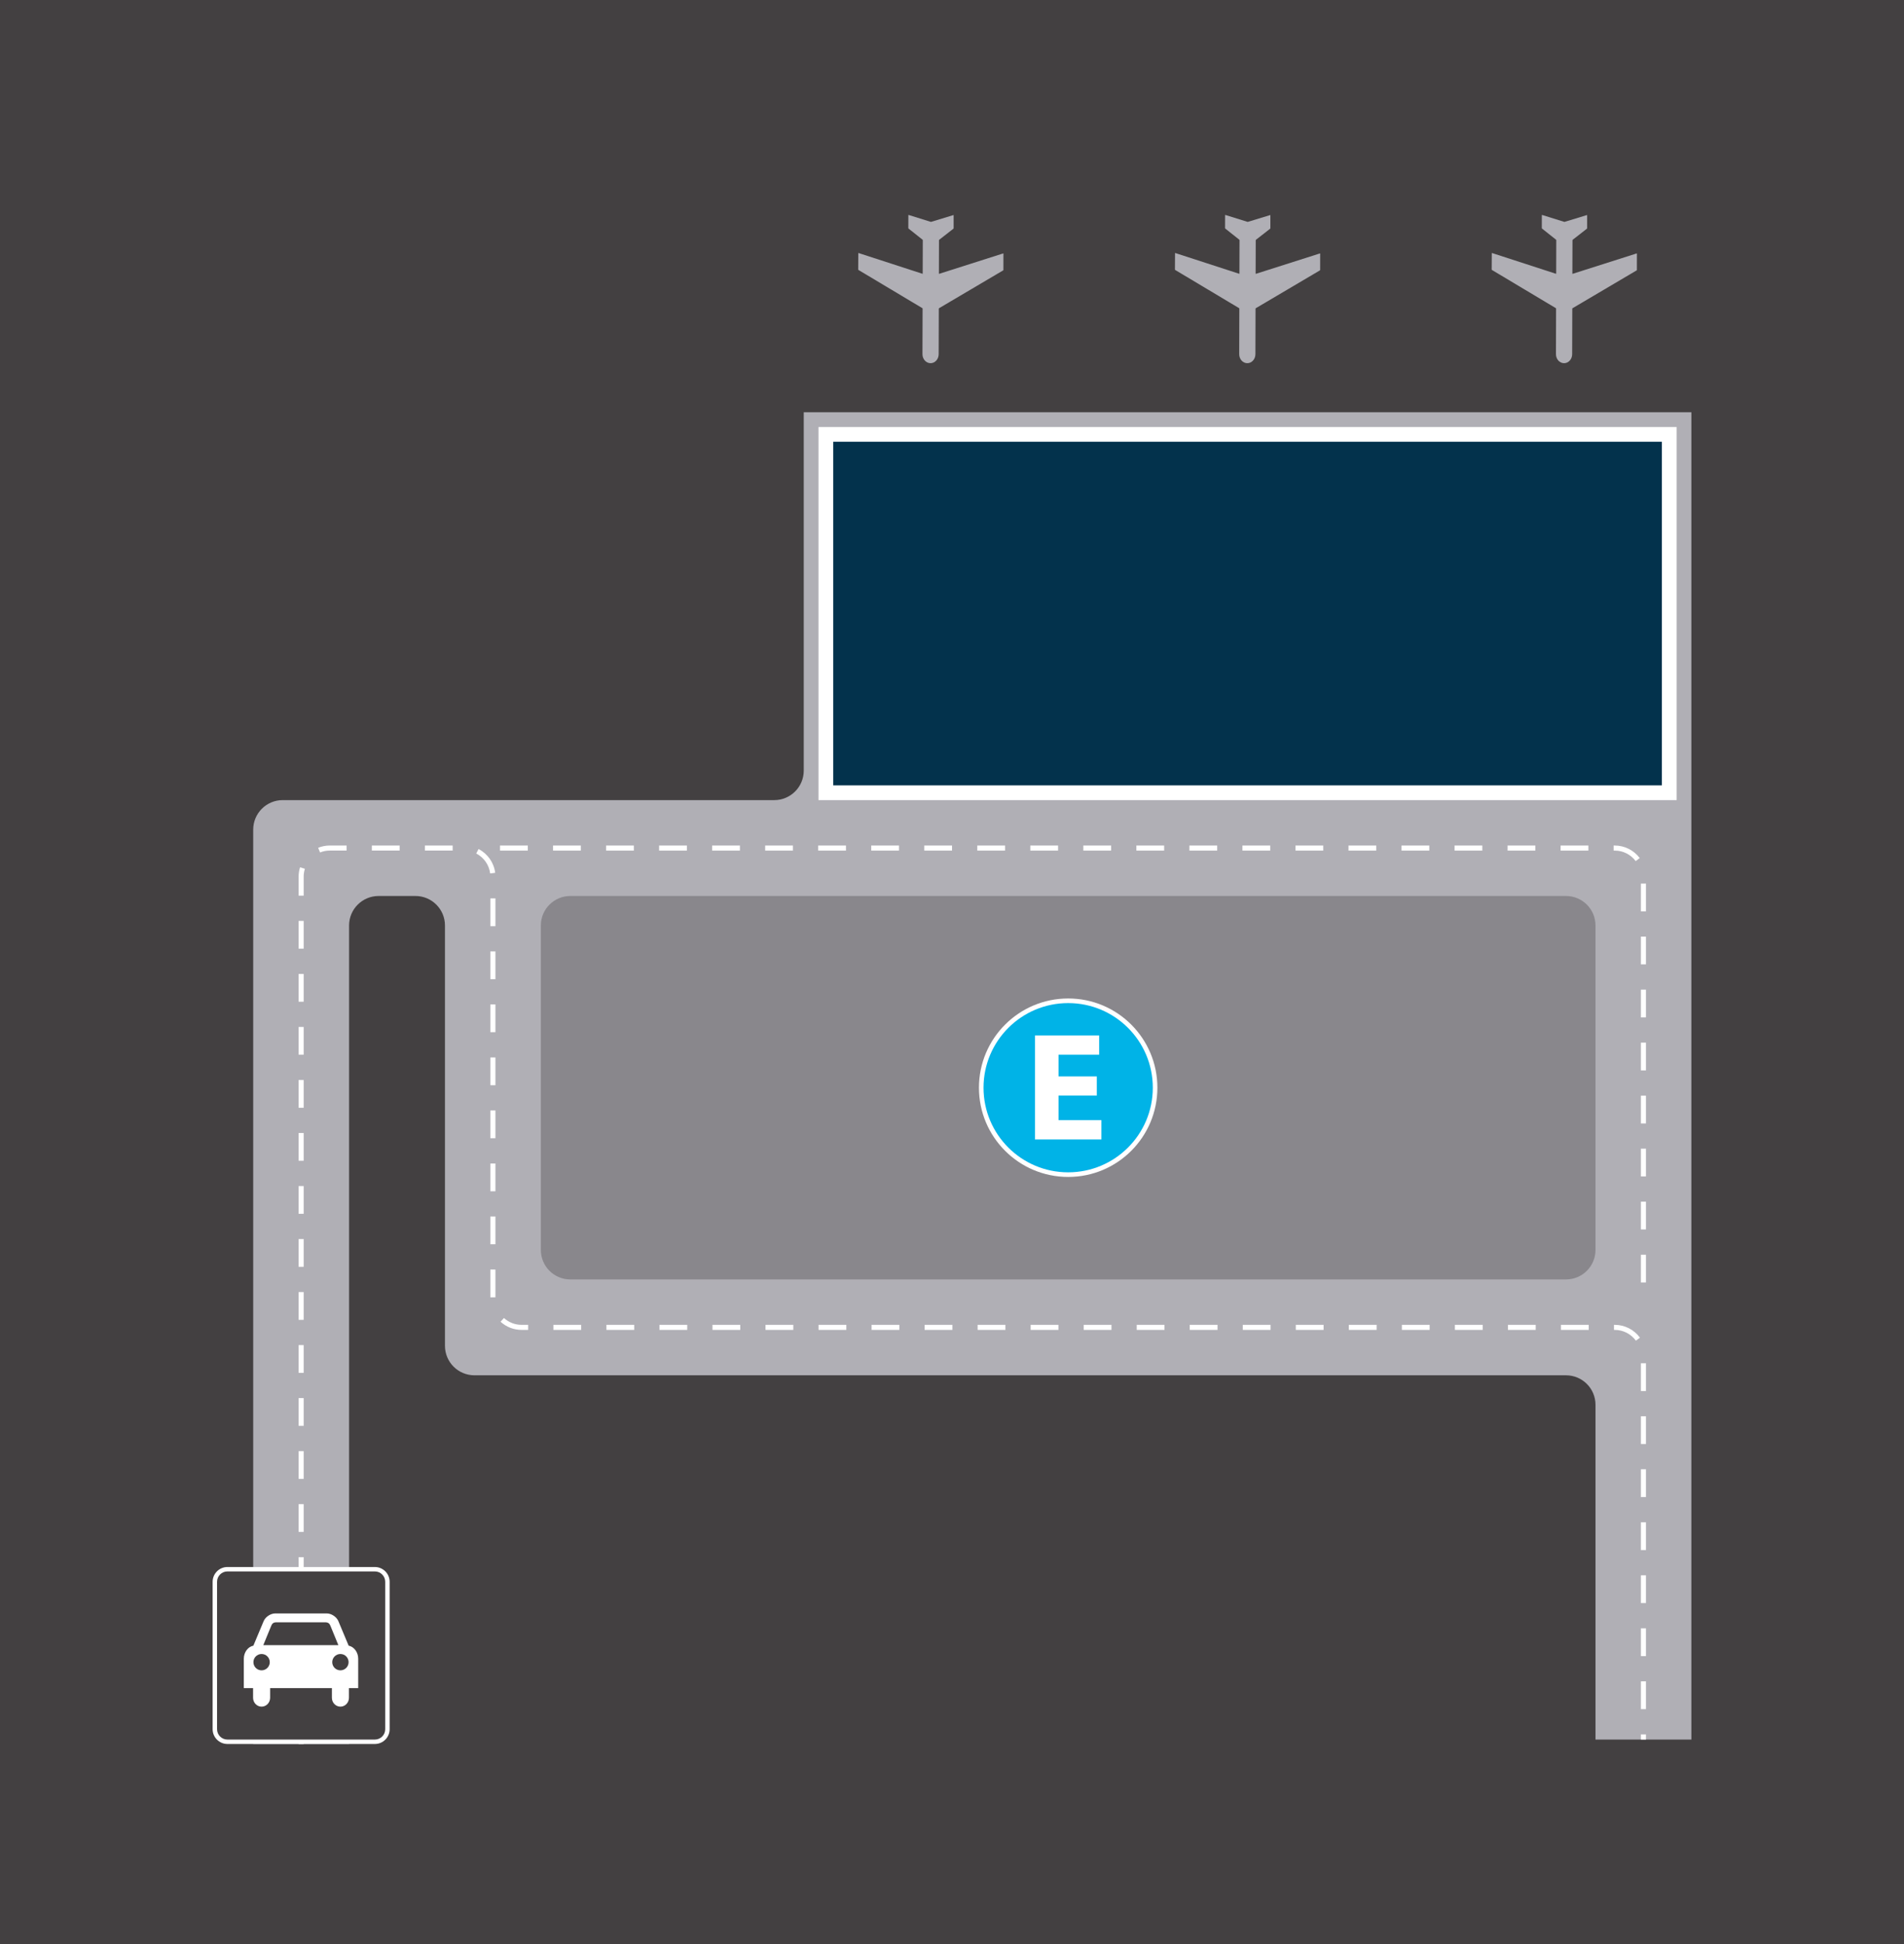
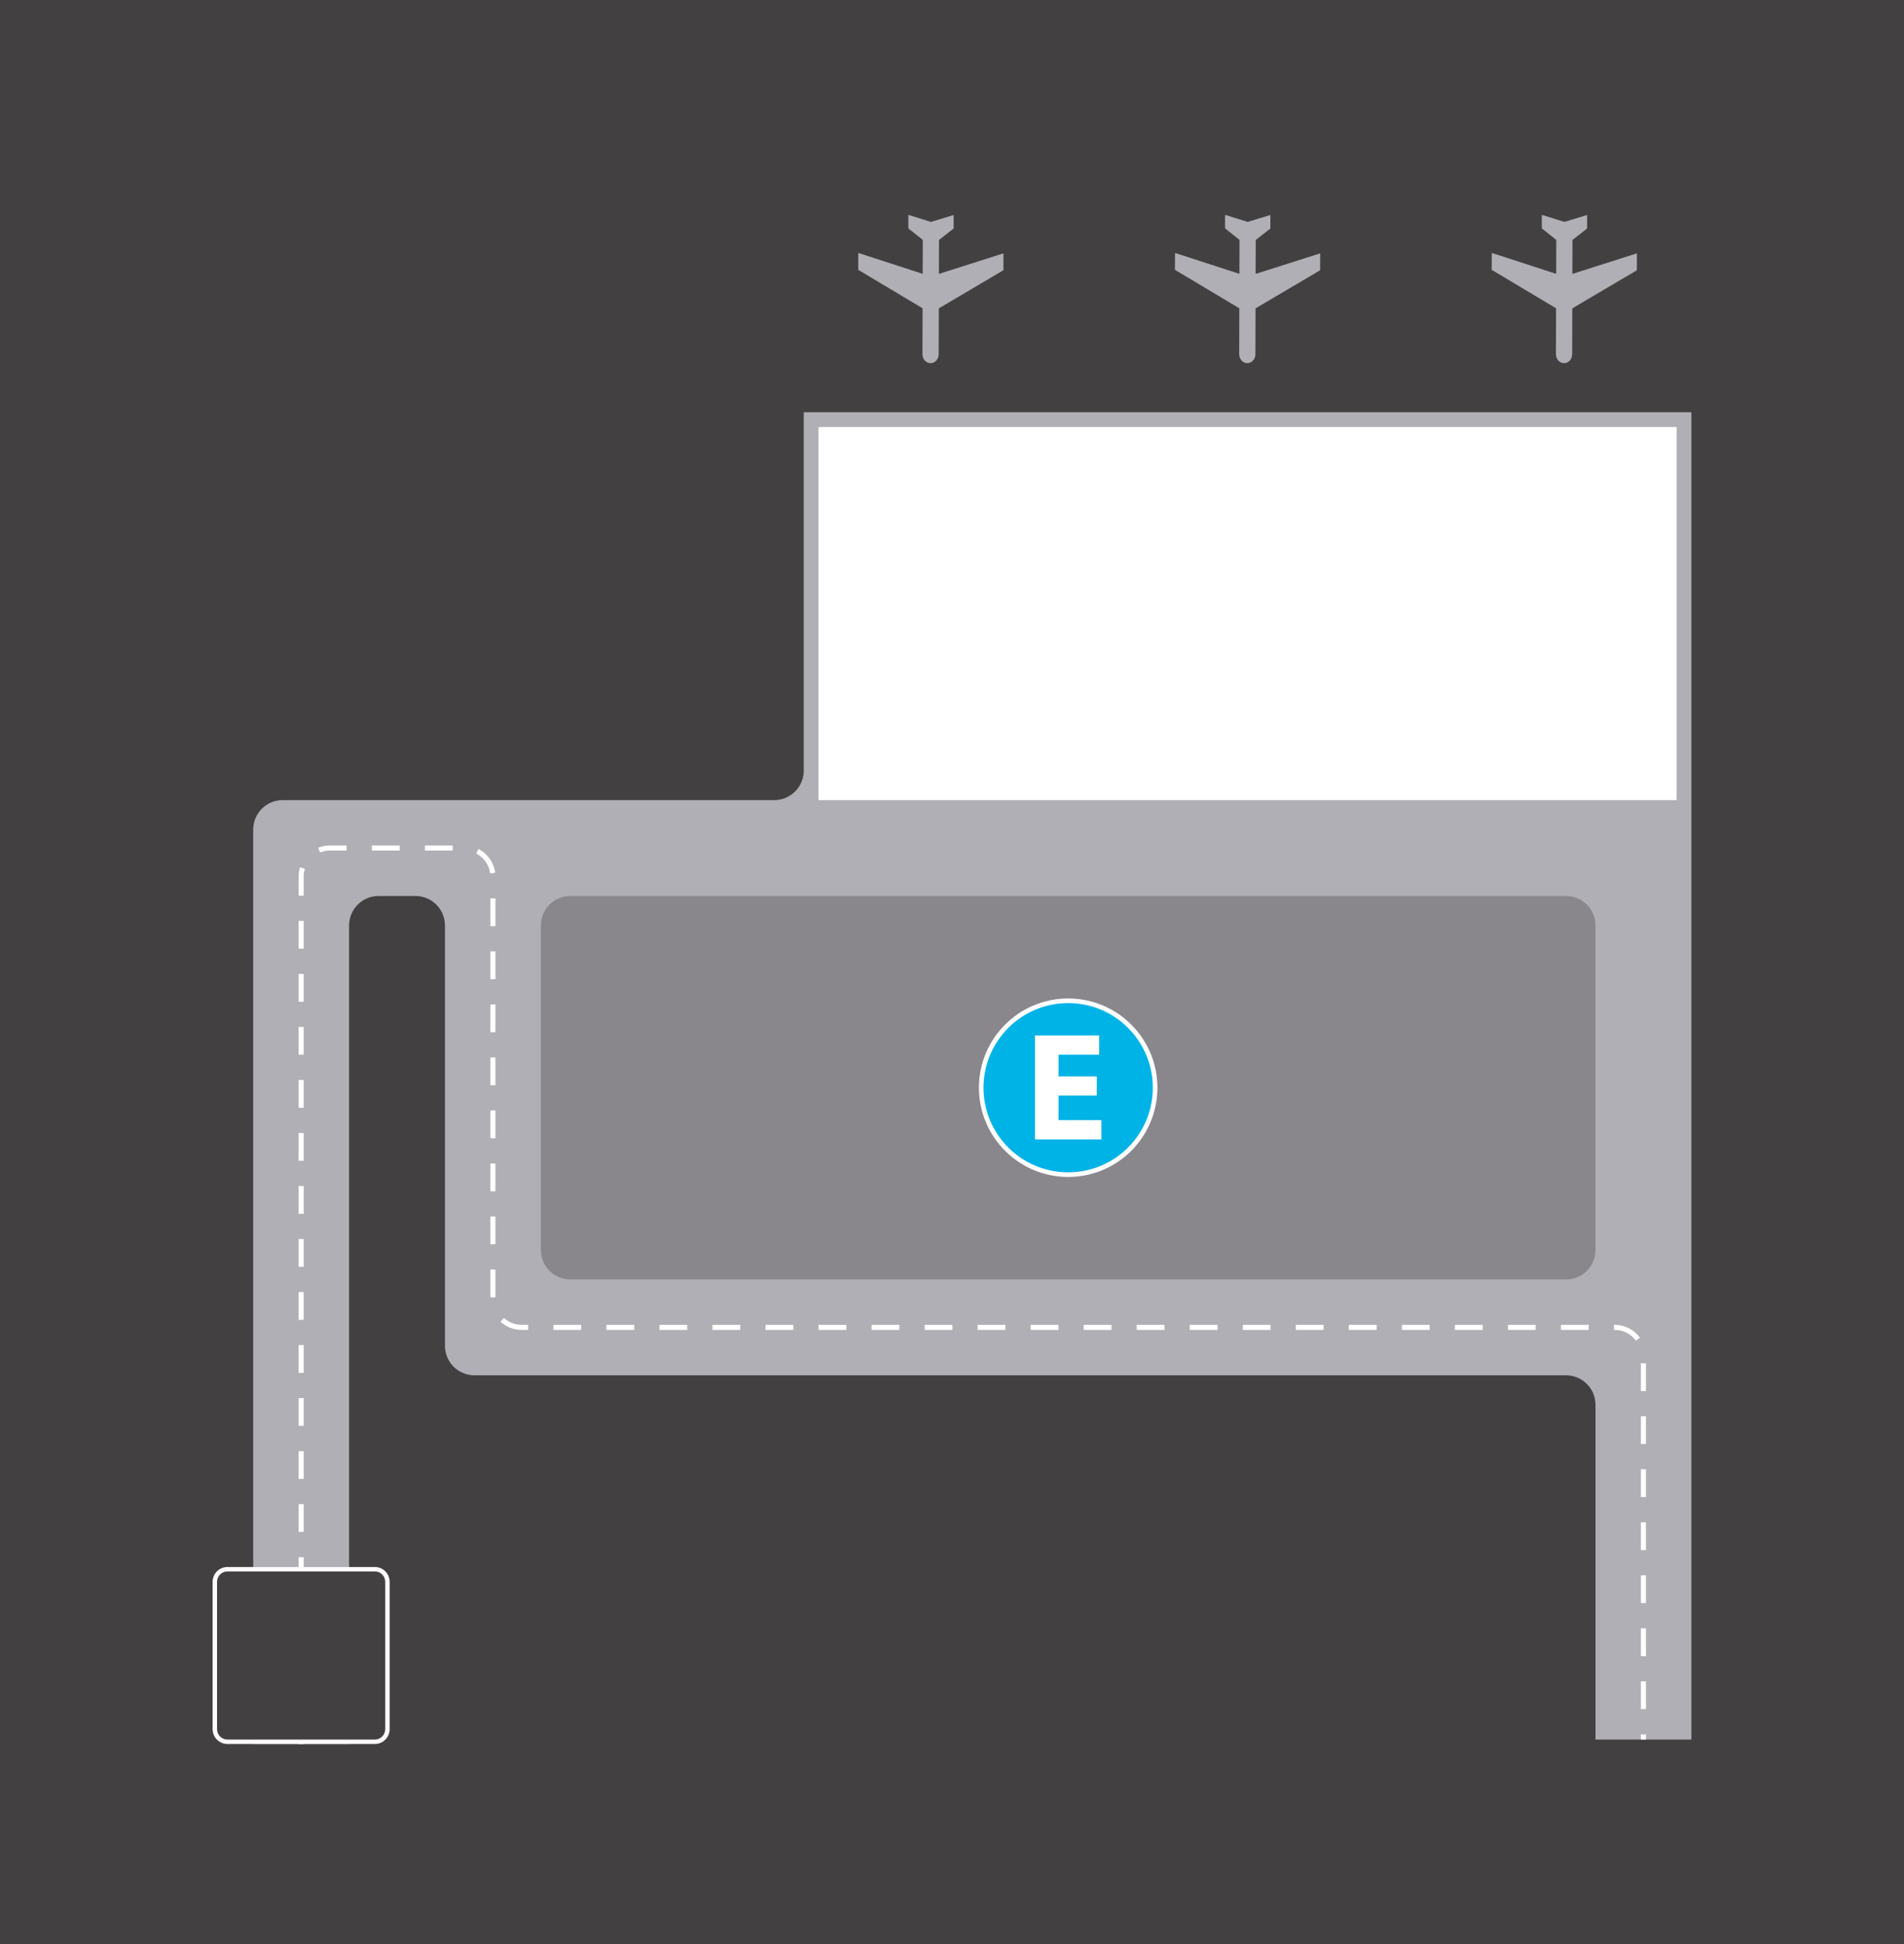
<svg xmlns="http://www.w3.org/2000/svg" version="1.1" x="0px" y="0px" width="754px" height="770px" viewBox="0 0 754 770" enable-background="new 0 0 754 770" xml:space="preserve">
  <g id="Gris">
    <rect x="-32" y="-34" fill="#434041" width="824" height="842" />
  </g>
  <g id="Estructura">
    <g>
      <g>
        <path fill="#B0AFB5" d="M365.311,137.515l-0.007,2.764c-0.005,1.965,1.435,3.572,3.203,3.576c1.765,0.006,3.21-1.594,3.213-3.559     l0.009-2.765l0.044-15.28c0-0.068,0.042-0.146,0.104-0.172l25.396-14.99c0.053-0.035,0.095-0.105,0.084-0.166l0.011-6.451     c0-0.062-0.049-0.106-0.102-0.089l-25.342,8.071c-0.062,0.009-0.111-0.018-0.111-0.078l0.036-13.234     c0-0.062,0.045-0.139,0.096-0.175l5.618-4.384c0.04-0.043,0.086-0.119,0.086-0.182l-0.004-5.127c0-0.053-0.042-0.097-0.103-0.078     l-8.774,2.669c-0.053,0.025-0.147,0.024-0.207-0.001l-8.733-2.719c-0.067-0.018-0.112,0.027-0.112,0.078l-0.014,5.127     c0,0.062,0.042,0.139,0.087,0.183l5.556,4.416c0.053,0.035,0.088,0.113,0.088,0.173l-0.039,13.236     c0,0.061-0.043,0.087-0.104,0.078l-25.296-8.215c-0.06-0.018-0.102,0.026-0.104,0.088l-0.035,6.451     c0,0.061,0.044,0.131,0.094,0.166l25.319,15.135c0.055,0.025,0.088,0.104,0.088,0.172L365.311,137.515z" />
        <path fill="#B0AFB5" d="M490.742,137.515l-0.007,2.764c-0.004,1.965,1.434,3.572,3.202,3.576     c1.765,0.006,3.214-1.594,3.217-3.559l0.007-2.765l0.043-15.28c0-0.068,0.045-0.146,0.105-0.172l25.396-14.99     c0.049-0.035,0.092-0.105,0.084-0.166l0.011-6.451c0-0.062-0.053-0.106-0.105-0.089l-25.341,8.071     c-0.06,0.009-0.112-0.018-0.112-0.078l0.039-13.234c0-0.062,0.042-0.139,0.095-0.175l5.618-4.384     c0.042-0.043,0.084-0.119,0.084-0.182l-0.003-5.127c0-0.053-0.043-0.097-0.103-0.078l-8.771,2.669     c-0.053,0.025-0.147,0.024-0.211-0.001l-8.732-2.719c-0.067-0.018-0.109,0.027-0.109,0.078l-0.018,5.127     c0,0.062,0.046,0.139,0.088,0.183l5.555,4.416c0.053,0.035,0.092,0.113,0.088,0.173l-0.035,13.236     c0,0.061-0.046,0.087-0.105,0.078l-25.295-8.215c-0.06-0.018-0.105,0.026-0.105,0.088l-0.035,6.451     c0,0.061,0.042,0.131,0.095,0.166l25.32,15.135c0.053,0.025,0.084,0.104,0.084,0.172L490.742,137.515z" />
        <path fill="#B0AFB5" d="M616.178,137.515l-0.008,2.764c-0.004,1.965,1.435,3.572,3.207,3.576     c1.765,0.006,3.208-1.594,3.213-3.559l0.007-2.765l0.042-15.28c0-0.068,0.045-0.146,0.105-0.172l25.396-14.99     c0.053-0.035,0.094-0.105,0.084-0.166l0.01-6.451c0-0.062-0.049-0.106-0.105-0.089l-25.34,8.071     c-0.059,0.009-0.112-0.018-0.112-0.078l0.04-13.234c0-0.062,0.044-0.139,0.094-0.175l5.617-4.384     c0.043-0.043,0.085-0.119,0.085-0.182l-0.003-5.127c0-0.053-0.039-0.097-0.103-0.079l-8.771,2.67     c-0.054,0.025-0.147,0.024-0.209-0.001l-8.734-2.719c-0.068-0.018-0.11,0.027-0.11,0.078l-0.015,5.127     c0,0.062,0.04,0.139,0.085,0.183l5.555,4.416c0.054,0.035,0.091,0.113,0.089,0.173l-0.035,13.236     c0,0.061-0.047,0.087-0.105,0.078l-25.296-8.215c-0.063-0.018-0.101,0.026-0.101,0.088l-0.04,6.451     c0,0.061,0.047,0.131,0.096,0.166l25.315,15.135c0.056,0.025,0.089,0.104,0.089,0.172L616.178,137.515z" />
      </g>
      <path fill="#B0AFB5" d="M318.293,163.289v141.94c0,6.45-5.233,11.684-11.684,11.684H111.945c-6.45,0-11.673,5.235-11.673,11.685    v362.166h37.967V366.566c0-6.45,5.236-11.684,11.686-11.684h14.6c6.449,0,11.685,5.234,11.685,11.684V533.05    c0,6.45,5.224,11.684,11.674,11.684h432.262c6.45,0,11.683,5.224,11.683,11.674v132.605h37.969V163.289H318.293z" />
      <g>
        <path fill="#B0AFB5" d="M631.827,495.082c0,6.449-5.232,11.684-11.683,11.684H225.86c-6.46,0-11.685-5.234-11.685-11.684V366.566     c0-6.45,5.225-11.684,11.685-11.684h394.284c6.45,0,11.683,5.234,11.683,11.684V495.082z" />
      </g>
      <path fill="#89878C" d="M631.83,366.566v128.516c0,6.449-5.235,11.684-11.686,11.684H225.862c-6.461,0-11.684-5.234-11.684-11.684    V366.566c0-6.45,5.223-11.684,11.684-11.684h394.282C626.595,354.882,631.83,360.116,631.83,366.566z" />
      <g>
        <path fill="#FFFFFF" d="M120.254,690.763h-2v-11h2V690.763z M651.813,689.013h-2v-2.056h2V689.013z M651.813,676.957h-2v-11h2     V676.957z M120.254,669.763h-2v-11h2V669.763z M651.813,655.957h-2v-11h2V655.957z M120.254,648.763h-2v-11h2V648.763z      M651.813,634.957h-2v-11h2V634.957z M120.254,627.763h-2v-11h2V627.763z M651.813,613.957h-2v-11h2V613.957z M120.254,606.763     h-2v-11h2V606.763z M651.813,592.957h-2v-11h2V592.957z M120.254,585.763h-2v-11h2V585.763z M651.813,571.957h-2v-11h2V571.957z      M120.254,564.763h-2v-11h2V564.763z M651.813,550.957h-2v-11h2V550.957z M120.254,543.763h-2v-11h2V543.763z M647.827,531.015     c-1.952-2.671-5.074-4.266-8.353-4.266h-0.324v-2h0.324c3.914,0,7.641,1.901,9.968,5.086L647.827,531.015z M629.15,526.749h-11     v-2h11V526.749z M608.15,526.749h-11v-2h11V526.749z M587.15,526.749h-11v-2h11V526.749z M566.15,526.749h-11v-2h11V526.749z      M545.15,526.749h-11v-2h11V526.749z M524.15,526.749h-11v-2h11V526.749z M503.15,526.749h-11v-2h11V526.749z M482.15,526.749     h-11v-2h11V526.749z M461.15,526.749h-11v-2h11V526.749z M440.15,526.749h-11v-2h11V526.749z M419.15,526.749h-11v-2h11V526.749z      M398.15,526.749h-11v-2h11V526.749z M377.15,526.749h-11v-2h11V526.749z M356.15,526.749h-11v-2h11V526.749z M335.15,526.749     h-11v-2h11V526.749z M314.15,526.749h-11v-2h11V526.749z M293.15,526.749h-11v-2h11V526.749z M272.15,526.749h-11v-2h11V526.749z      M251.15,526.749h-11v-2h11V526.749z M230.15,526.749h-11v-2h11V526.749z M209.15,526.749h-2.621     c-3.072,0-6.021-1.147-8.303-3.23l1.349-1.477c1.913,1.745,4.383,2.707,6.955,2.707h2.621V526.749z M120.254,522.763h-2v-11h2     V522.763z M196.19,513.838h-2v-11h2V513.838z M120.254,501.763h-2v-11h2V501.763z M196.19,492.838h-2v-11h2V492.838z      M120.254,480.763h-2v-11h2V480.763z M196.19,471.838h-2v-11h2V471.838z M120.254,459.763h-2v-11h2V459.763z M196.19,450.838h-2     v-11h2V450.838z M120.254,438.763h-2v-11h2V438.763z M196.19,429.838h-2v-11h2V429.838z M120.254,417.763h-2v-11h2V417.763z      M196.19,408.838h-2v-11h2V408.838z M120.254,396.763h-2v-11h2V396.763z M196.19,387.838h-2v-11h2V387.838z M120.254,375.763h-2     v-11h2V375.763z M196.19,366.838h-2v-11h2V366.838z M120.254,354.763h-2v-7.526c0-1.269,0.194-2.521,0.577-3.722l1.905,0.607     c-0.32,1.004-0.482,2.052-0.482,3.114V354.763z M194.112,345.965c-0.418-3.371-2.482-6.328-5.521-7.909l0.923-1.774     c3.623,1.885,6.083,5.413,6.582,9.437L194.112,345.965z M126.742,337.646l-0.75-1.854c1.466-0.594,3.014-0.895,4.601-0.895h6.667     v2h-6.667C129.264,336.897,127.968,337.149,126.742,337.646z M179.259,336.897h-11v-2h11V336.897z M158.259,336.897h-11v-2h11     V336.897z" />
      </g>
      <g>
        <rect x="324.131" y="169.13" fill="#FFFFFF" width="339.825" height="147.787" />
-         <rect x="329.972" y="174.971" fill="#03324C" width="328.145" height="136.104" />
      </g>
      <g>
        <path fill="#FFFFFF" d="M423.016,395.479c-19.521,0-35.344,15.828-35.344,35.339c0,19.533,15.823,35.35,35.344,35.35     c19.522,0,35.319-15.816,35.319-35.35C458.335,411.308,442.538,395.479,423.016,395.479 M422.987,463.251     c-17.891,0-32.375-14.523-32.375-32.433c0-17.896,14.484-32.391,32.375-32.391c17.909,0,32.418,14.494,32.418,32.391     C455.405,448.728,440.896,463.251,422.987,463.251" />
        <path fill="#00B3E7" d="M456.521,430.826c0,18.51-15.008,33.515-33.518,33.515s-33.518-15.005-33.518-33.515     c0-18.514,15.008-33.519,33.518-33.519S456.521,412.312,456.521,430.826" />
        <polygon fill="#FFFFFF" points="434.349,426.342 419.189,426.342 419.189,417.766 435.277,417.766 435.277,410.114      409.854,410.114 409.854,451.318 436.169,451.318 436.169,443.67 419.189,443.67 419.189,433.915 434.349,433.915    " />
      </g>
      <g>
        <g>
          <path fill="#FFFFFF" d="M154.301,684.922c0,3.211-2.628,5.841-5.841,5.841H90.046c-3.211,0-5.842-2.63-5.842-5.844V626.51      c0-3.214,2.631-5.843,5.842-5.843h58.414c3.213,0,5.841,2.631,5.841,5.843V684.922z" />
          <path fill="#434041" d="M148.46,622.42c2.254,0,4.088,1.835,4.088,4.09v58.412c0,2.253-1.834,4.087-4.088,4.087H90.046      c-2.253,0-4.087-1.834-4.087-4.09V626.51c0-2.255,1.834-4.09,4.087-4.09H148.46z" />
        </g>
        <g>
          <g>
            <path d="M96.611,668.63" />
-             <path fill="#FFFFFF" d="M96.554,668.63h3.665v3.839c0,1.93,1.521,3.509,3.374,3.509c1.855,0,3.376-1.579,3.376-3.509v-3.839       h8.378h0.061h16.024v3.839c0,1.93,1.519,3.509,3.375,3.509c1.857,0,3.379-1.579,3.379-3.509v-3.839h3.654h0.012v-11.633       c0-2.584-1.646-4.748-3.796-5.182l-0.025-0.08l-4.047-9.652c-0.698-1.668-2.751-3.032-4.559-3.032h-1.48h-0.004h-3.806h-0.013       h-0.499h-9.005h-4.162h-1.477c-1.812,0-3.864,1.364-4.562,3.032l-4.045,9.652l-0.026,0.08       c-2.148,0.434-3.792,2.598-3.792,5.182V668.63" />
            <path fill="#434041" d="M133.995,651.622l-3.131-7.642c-0.322-0.78-0.727-1.418-2.112-1.418h-11.163l0,0h-8.081       c-1.389,0-1.792,0.638-2.112,1.418l-3.133,7.642H133.995z" />
            <circle fill="#434041" cx="103.593" cy="658.357" r="3.238" />
            <path fill="#434041" d="M134.807,655.119c-1.786,0-3.237,1.448-3.237,3.237c0,1.788,1.451,3.238,3.237,3.238       c1.792,0,3.239-1.45,3.239-3.238C138.046,656.567,136.599,655.119,134.807,655.119z" />
          </g>
        </g>
      </g>
      <g>
-         <path fill="#FFFFFF" d="M651.813,507.971h-2v-11h2V507.971z M651.813,486.971h-2v-11h2V486.971z M651.813,465.971h-2v-11h2     V465.971z M651.813,444.971h-2v-11h2V444.971z M651.813,423.971h-2v-11h2V423.971z M651.813,402.971h-2v-11h2V402.971z      M651.813,381.971h-2v-11h2V381.971z M651.813,360.971h-2v-11h2V360.971z M647.751,341.065c-1.953-2.607-5.047-4.164-8.276-4.164     h-0.463v-2h0.463c3.856,0,7.549,1.856,9.878,4.964L647.751,341.065z M629.012,336.901h-11v-2h11V336.901z M608.012,336.901h-11     v-2h11V336.901z M587.012,336.901h-11v-2h11V336.901z M566.012,336.901h-11v-2h11V336.901z M545.012,336.901h-11v-2h11V336.901z      M524.012,336.901h-11v-2h11V336.901z M503.012,336.901h-11v-2h11V336.901z M482.012,336.901h-11v-2h11V336.901z      M461.012,336.901h-11v-2h11V336.901z M440.012,336.901h-11v-2h11V336.901z M419.012,336.901h-11v-2h11V336.901z      M398.012,336.901h-11v-2h11V336.901z M377.012,336.901h-11v-2h11V336.901z M356.012,336.901h-11v-2h11V336.901z      M335.012,336.901h-11v-2h11V336.901z M314.012,336.901h-11v-2h11V336.901z M293.012,336.901h-11v-2h11V336.901z      M272.012,336.901h-11v-2h11V336.901z M251.012,336.901h-11v-2h11V336.901z M230.012,336.901h-11v-2h11V336.901z      M209.012,336.901h-11v-2h11V336.901z" />
-       </g>
+         </g>
    </g>
  </g>
</svg>